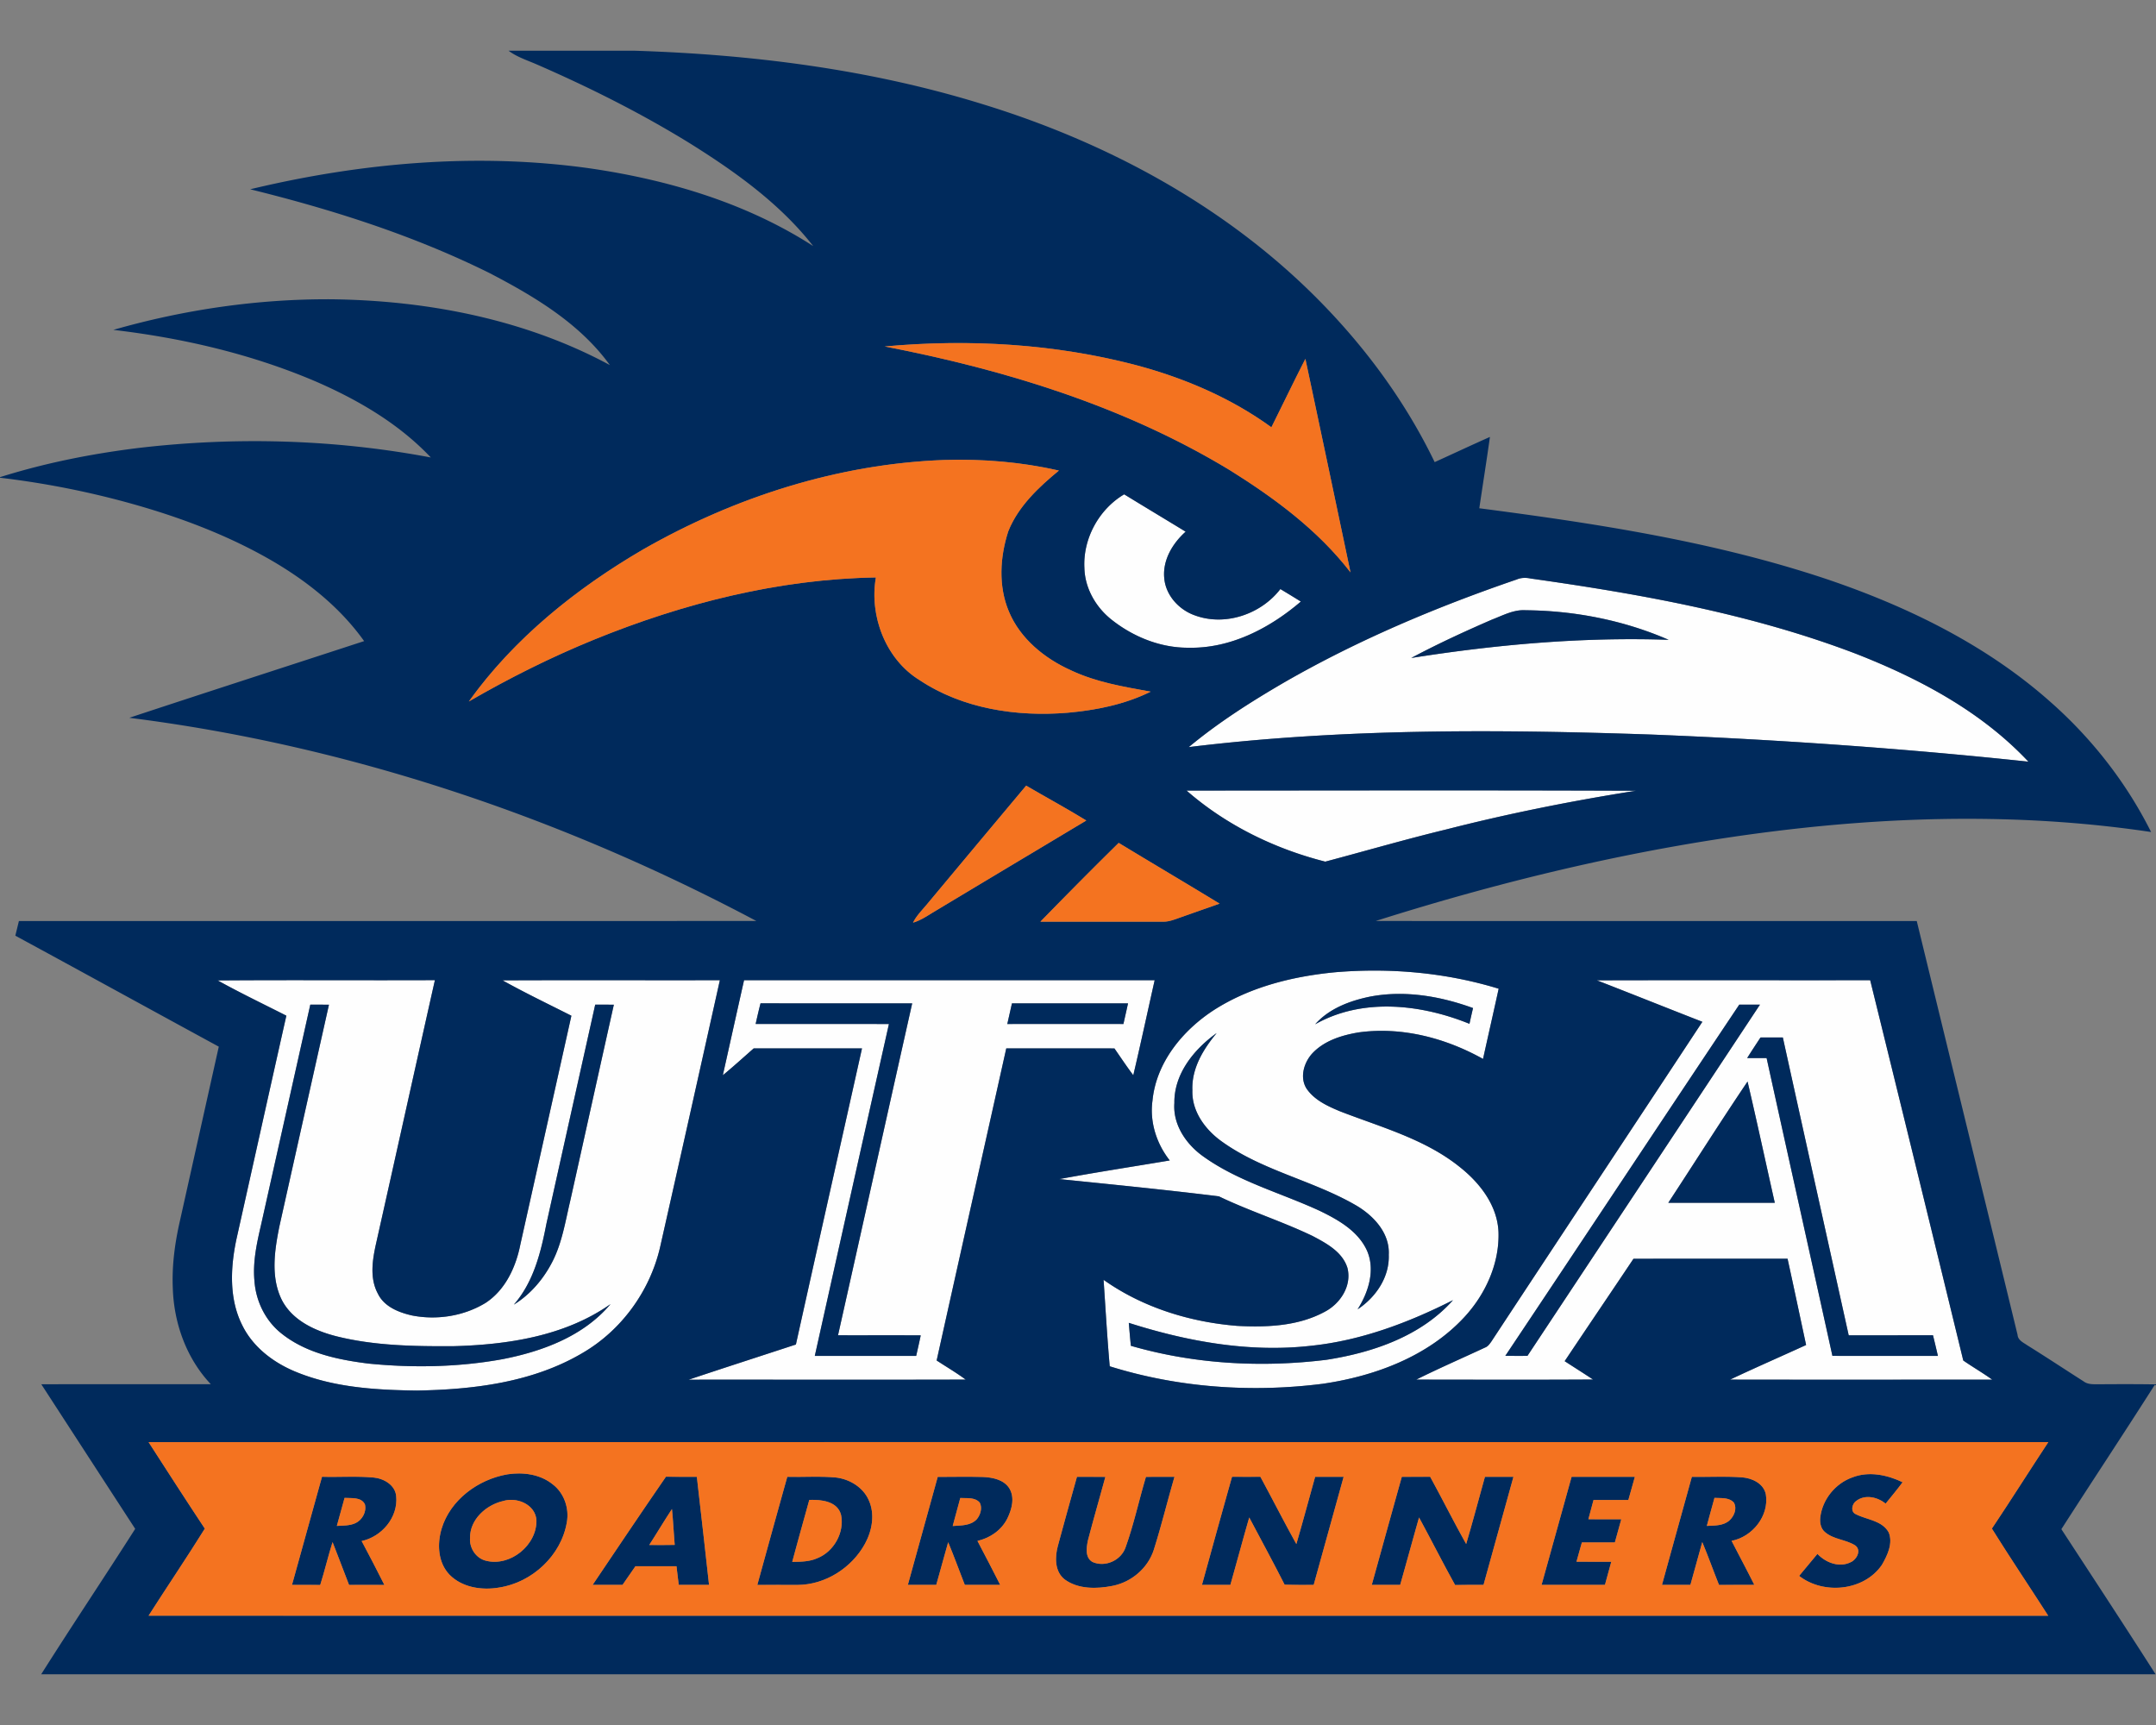
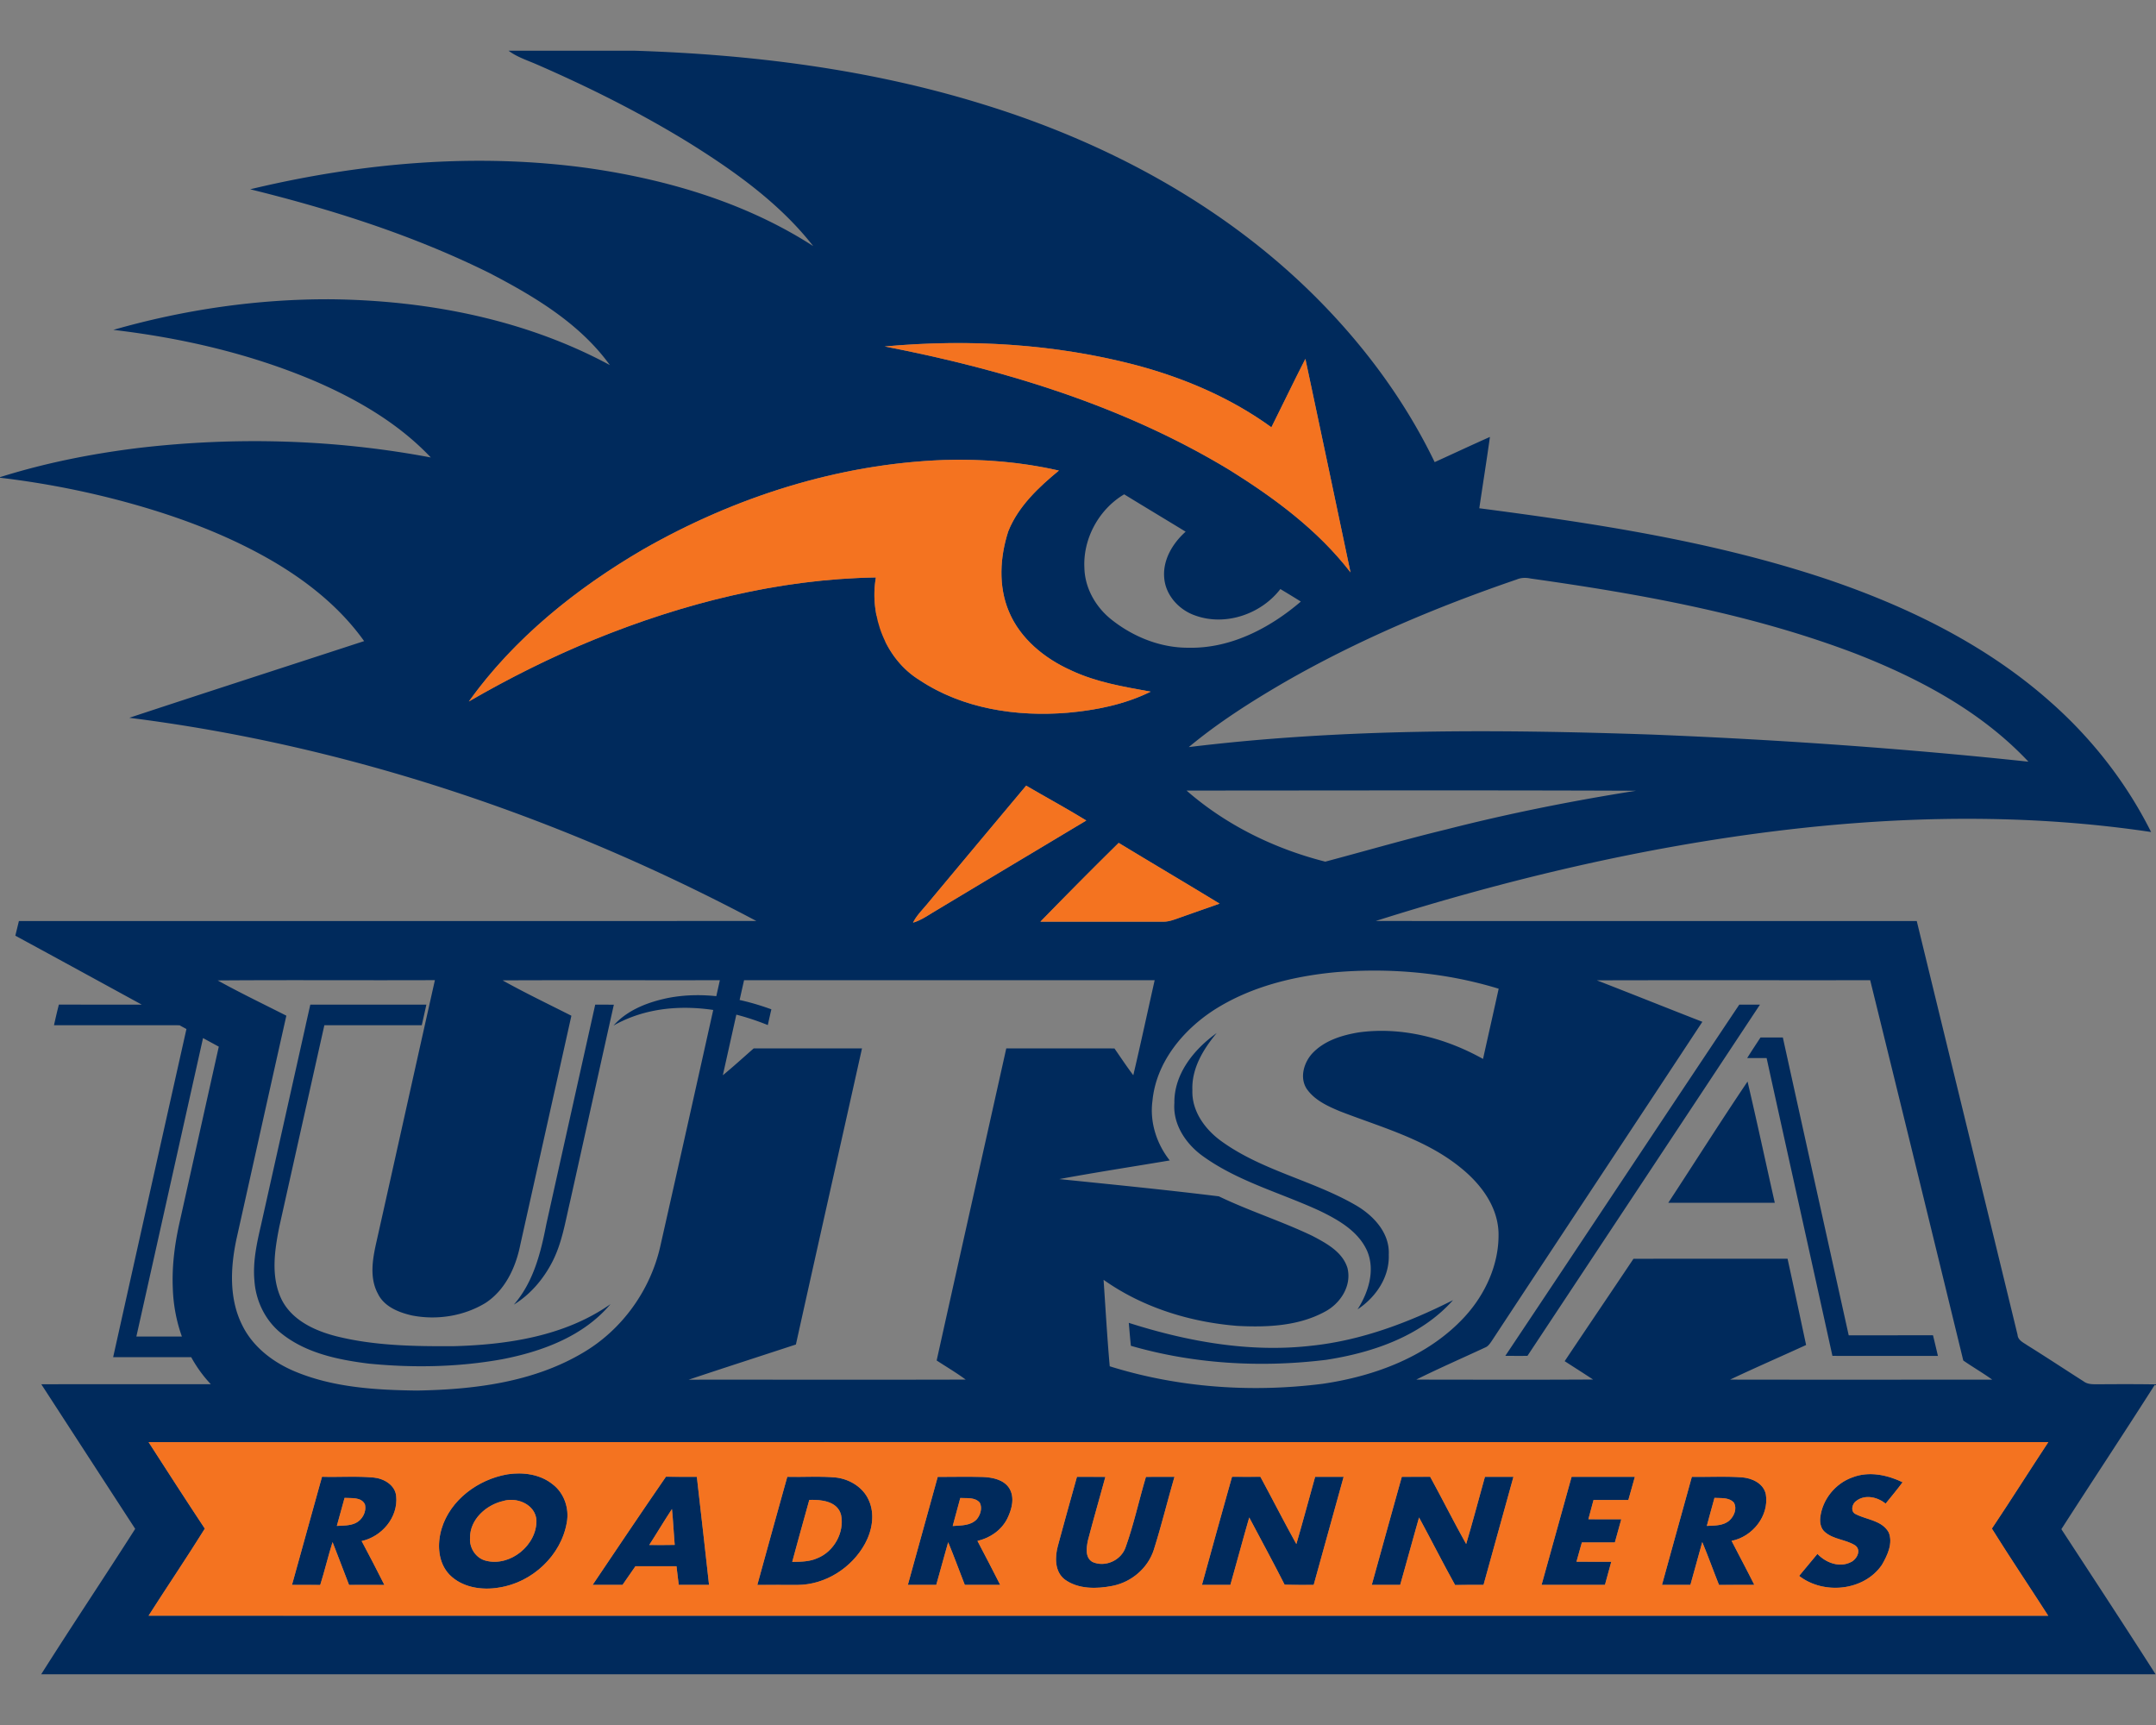
<svg xmlns="http://www.w3.org/2000/svg" xml:space="preserve" width="2000" height="1600" style="shape-rendering:geometricPrecision;text-rendering:geometricPrecision;image-rendering:optimizeQuality;fill-rule:evenodd;clip-rule:evenodd">
  <rect width="100%" height="100%" fill="#808080" stroke="none" />
-   <path d="M1005.94 526.85c-1.45-27.23 13.49-54.51 36.9-68.35 18.95 11.64 38.04 23.05 57.02 34.65-12.06 10.77-21.43 26.3-19.86 43.01 1.34 16.11 13.75 29.57 28.69 34.72 27.99 10.17 61.12-1.21 79.04-24.51 6.35 3.82 12.7 7.66 18.98 11.6-28.83 24.73-65.32 43.7-104.13 42.82-25.99.19-51.36-10.07-71.53-26.09-14.53-11.5-24.65-29.11-25.11-47.85zm475.35 382.44c84.53-.24 169.05 0 253.58-.12 28.97 117.54 57.73 235.1 86.35 352.74 8.81 6.11 18.14 11.48 26.85 17.76-81.05.02-162.13.12-243.18-.03 23.37-11.05 47.04-21.36 70.53-32.1-5.73-26.68-11.34-53.39-17.21-80.04-47.66.09-95.3 0-142.93.07-21.2 31.69-42.63 63.24-63.82 94.96 8.76 5.68 17.59 11.24 26.3 17.02-54.66.33-109.33.14-163.99.09 20.98-10.45 42.51-19.81 63.75-29.71 2.77-.98 4.39-3.46 6.01-5.73 65.06-98.9 130.55-197.54 195.66-296.44-32.67-12.72-65.2-25.8-97.9-38.47zm-84.89 348.3c6.82.05 13.67.05 20.52.03 71.91-108.57 143.84-217.14 215.68-325.76-6.42-.02-12.81 0-19.19 0-72.53 108.45-144.53 217.26-217.01 325.73zm236.7-295.27c-4.15 6.34-8.35 12.65-12.34 19.07 5.99 0 12.01 0 18.02-.03 20.24 92.1 40.79 184.15 61.05 276.26 32.63.07 65.23 0 97.86.02a1397.1 1397.1 0 0 0-4.56-19.12c-26.06.03-52.13 0-78.19.03-20.38-92.08-40.83-184.16-61.1-276.26-6.92-.02-13.84-.02-20.74.03zm-85.53 153.31c32.93 0 65.87.03 98.8 0-8.45-37.49-16.49-75.06-25.27-112.46-25.06 37.12-48.97 75.02-73.53 112.46zM690.22 909.17c126.96.04 253.93.04 380.9 0-6.61 29.37-12.93 58.83-19.83 88.16-6.11-8.09-11.72-16.57-17.49-24.87-33.44-.07-66.9.02-100.34-.05-21.5 96.49-43.15 192.96-64.58 289.48 9 5.89 18.28 11.33 26.94 17.73-85.65.24-171.31.02-256.97.09 33.08-11.07 66.31-21.76 99.46-32.64 20.28-91.58 40.93-183.08 61.31-274.63-33.51-.03-66.99 0-100.48 0-9.5 8.35-18.85 16.87-28.61 24.89 6.58-29.41 13.07-58.79 19.69-88.16zm15.29 21.43c-1.64 6.35-3.12 12.74-4.53 19.16 41.22.05 82.41-.05 123.63.05-23.01 102.58-45.9 205.2-68.76 307.83 31.36.02 62.69 0 94.03 0 1.46-6.35 2.89-12.67 4.23-19.05-25.56-.14-51.15 0-76.73-.07 22.98-102.62 45.79-205.27 68.8-307.87-46.9 0-93.77.09-140.67-.05zm233.22.07c-1.43 6.37-2.88 12.74-4.31 19.12 35.89-.03 71.81-.05 107.71 0 1.43-6.38 2.88-12.75 4.27-19.1-35.9-.04-71.77-.02-107.67-.02zm-736.8-21.29c67.16-.5 134.35.02 201.51-.26-18.24 81.14-36.18 162.34-54.39 243.48-3.47 15.44-6.42 32.7 1.5 47.33 5.8 12.08 19.36 17.42 31.65 20.21 23.05 4.52 47.97.65 68.11-11.57 18.5-12.01 28.26-33.32 32.41-54.32 15.78-70.72 31.58-141.41 47.33-212.13-21.36-10.81-42.96-21.16-63.87-32.81 67.21-.29 134.39 0 201.6-.14-18.4 82.55-36.78 165.1-55.44 247.61-9.45 40.86-35.97 77.37-72.36 98.4-46.11 27.11-100.79 33.72-153.37 34.61-37.35-.5-75.68-2.7-110.76-16.78-21-8.31-40.58-22.7-50.86-43.27-12.7-24.8-11.27-54.08-5.61-80.6 15.44-69.02 30.72-138.06 46.25-207.06-21.26-10.81-42.84-21.12-63.7-32.7zm85.92 22.46c-15.27 68.28-30.55 136.56-45.82 204.87-3.89 16.7-7.59 33.84-6.02 51.09 1.25 18.96 10.22 37.4 25.25 49.19 22.75 18.12 52.3 24.25 80.51 27.78 41.21 4.11 83.15 3.37 123.96-4 37.18-7.19 75.63-21.37 100.62-51.17-42.44 29.83-95.68 37.75-146.4 39.06-36.2.12-72.93-.4-108.23-9.3-19.79-5.09-40.65-14.7-50.36-33.77-10.38-21.13-6.68-45.64-2.24-67.83 15.3-68.64 30.66-137.23 46.03-205.87-5.77-.03-11.52-.05-17.3-.05zm264.3 0c-15.11 67.76-30.22 135.54-45.28 203.29-5.15 26.59-11.95 54.04-30.21 74.97 15.27-9.38 27.35-23.56 35.54-39.41 9.19-17.68 12.19-37.59 16.75-56.75 13.53-60.67 26.92-121.39 40.48-182.05-5.75-.03-11.53-.05-17.28-.05zm686.68-30.07c50.79-4.25 102.63.33 151.41 15.3-4.77 21.71-9.71 43.41-14.51 65.13-34.8-19.45-75.49-30.1-115.37-24.61-15.83 2.63-32.41 7.76-43.51 20.02-7.4 8.48-11.22 21.77-4.94 31.94 7.23 10.79 19.62 16.42 31.24 21.26 37.85 14.68 78.47 25.59 110.72 51.41 18.76 14.77 35.06 35.59 36.2 60.34 1.01 29.26-12 57.82-31.62 79.06-33.82 36.57-83.08 54.83-131.41 61.89-65.99 8.35-133.98 3.68-197.61-16.23-2.37-26.71-3.87-53.46-5.71-80.21 36.23 25.68 80.15 39.23 124.16 42.74 27.44 1.43 56.58.24 81.24-13.22 14.29-7.54 24.99-23.99 20.83-40.5-4.6-14.94-19.47-22.87-32.38-29.69-28.38-13.61-58.55-23.13-86.92-36.76-49.19-6.08-98.64-10.95-147.98-15.99 34.04-6.32 68.29-11.55 102.44-17.3-12.27-15.56-18.74-35.7-16.02-55.49 3.46-35.44 28.05-65.25 57.07-84.06 33.58-21.5 73.36-31.29 112.67-35.03zm31.91 22.67c-18.64 3.84-37.83 11.05-50.74 25.63 43.84-24.82 98.07-18.71 143.13-.45 1.07-4.89 2.17-9.76 3.31-14.61-30.38-11.07-63.6-16.75-95.7-10.57zm-181.34 98.71c-1.48 20.41 11.29 38.71 27.43 49.93 32.6 23.15 71.83 33.51 107.73 50.17 17.3 8.4 35.73 18.92 43.79 37.35 7.47 17.97.98 38.23-8.99 53.86 16.87-11.14 29.69-29.81 28.92-50.62 1.08-20.62-14.8-37.06-31.57-46.51-39.5-22.56-85.68-31.62-122.99-58.31-15.44-10.9-28.3-28.06-27.61-47.78-.83-20.19 10.12-38.11 22.53-53.05-20.98 15.03-39.64 37.85-39.24 64.96zm127.35 225.04c-57.28 6.63-115.1-3.8-169.64-21.2.62 7.09 1.2 14.2 1.94 21.29 58.66 16.97 120.83 20.43 181.29 12.99 43.05-6.66 87.82-21.91 117.54-55.33-41.13 20.79-85.04 37.38-131.13 42.25zm-116.06-514.92c139-.05 277.97-.38 416.95.17-59.26 9.35-118.16 21.09-176.28 35.96-37.54 9.1-74.68 19.89-111.98 29.81-46.99-11.91-92.05-33.89-128.69-65.94zm306.33-195.8c4.08-1.74 8.47-1.79 12.81-.88 102.46 14.46 205.33 32.89 302.34 70 58.59 22.96 115.99 53.51 159.48 99.9-116.11-12.38-232.65-20.47-349.31-25.15-143.2-4.92-287.14-5.78-429.59 11.62 27.61-22.96 58.04-42.27 89.04-60.29 68.16-39.16 140.93-69.76 215.23-95.2zm-22.94 37.21c-25.39 11-50.55 22.6-74.96 35.61 78.9-12.46 158.9-19.6 238.8-16.83-41.67-18.16-87.27-27.04-132.67-27.44-11.12-.72-21.12 4.84-31.17 8.66z" style="fill:#fefefe;fill-rule:nonzero" />
-   <path d="M471.72 47.02h116.16c109.54 3.43 219.45 17.23 324.39 49.83 114.87 35.32 224.1 94.15 309.33 179.79 44.2 44.36 82.03 95.49 109.26 152 17.09-7.76 34.08-15.75 51.26-23.37-3.07 22.08-6.61 44.11-9.85 66.16 108.47 14.13 217.4 30.77 321.48 65.47 75.3 25.39 148.49 61 208.26 114.1 38.4 33.82 70.54 74.92 93.43 120.72-113.67-16.99-229.52-15.18-343.43-1.46-127.69 15.42-253.35 45.21-375.85 83.99 167.3.12 334.61 0 501.91.05 31.1 127.94 62.43 255.82 93.51 383.79.38 5.08 5.37 7.18 9.04 9.72 17.52 10.9 34.73 22.31 52.15 33.41 4.27 3.27 9.79 2.65 14.87 2.74 17.45-.14 34.89-.16 52.36.1v.86c-.31-.07-.93-.22-1.24-.29-28.5 44.8-57.85 89.05-86.54 133.73 29.24 44.79 58.62 89.54 87.42 134.62H38.19c28.61-45.27 58.44-89.76 87.23-134.91-29.05-44.7-58.09-89.38-87.09-134.11 52.41-.16 104.8-.02 157.21-.09-22.53-23.85-34.23-56.4-35.23-88.93-.93-21.05 1.91-42.12 6.61-62.62 12.03-53.85 24.01-107.69 36.04-161.51C140 936.59 77.21 902.03 14.22 867.88c1.13-4.54 2.22-9.07 3.32-13.58 228.02-.05 456.04.09 684.06-.07-180.88-96.04-378.16-162.87-581.65-188.45 72.53-23.96 145.23-47.43 217.83-71.13-21.84-30.66-51.72-54.67-83.96-73.67-37.16-21.74-77.45-37.69-118.64-50C91.05 457.81 45.73 448.55 0 443.1v-.52c41.86-13.18 85.08-21.74 128.59-27.09 90.1-10.55 181.89-8.02 271.05 8.83-29.66-31.41-67.71-53.56-107.04-70.62-59.57-25.39-123.29-40.19-187.47-47.73 65.78-18.83 134.18-28.81 202.63-28.38 88.87 1.12 179.23 18.54 257.97 61.03-27.9-38.6-69.88-63.61-111.36-85.21-70.53-35.03-145.99-59.04-222.29-77.85 102.93-24.7 210.47-34.2 315.63-19.33 72.48 10.62 144.68 32.03 206.63 72-30.95-39.52-72.43-69.09-114.65-95.46-45.37-27.95-93.13-51.84-141.96-73.1-8.85-3.85-18.21-6.8-26.01-12.65zm1097.71 1322.81c15.49.24 31.05-.64 46.51.46 9.38.74 20.08 5.63 22.13 15.75 3.2 19.95-12.37 39.4-31.77 43.15 6.97 13.63 14.25 27.11 21.08 40.81-10.91.07-21.82 0-32.73.1-5.32-13.2-10.04-26.61-15.56-39.74-3.67 13.22-7.3 26.47-11 39.66-8.8.03-17.59.03-26.37.03 9.16-33.44 18.5-66.8 27.71-100.22zm21 19.5c-2.34 8.67-4.84 17.31-7.09 26.02 7.11-.41 15.28 0 20.98-5.11 4.37-3.99 7.28-11.05 4.06-16.56-4.58-4.97-11.86-3.94-17.95-4.35zm-132.55-19.52h58.68c-1.95 7.18-3.98 14.34-6.03 21.5-10.77-.04-21.53-.02-32.3-.02-1.59 5.94-3.19 11.89-4.77 17.85 10.15.07 20.31.05 30.5.05-1.98 7.16-3.94 14.32-5.94 21.46-10.21.02-20.41.02-30.6.02-1.69 5.94-3.36 11.91-5.01 17.88 10.77.02 21.53 0 32.29.04-1.95 7.14-3.94 14.25-5.87 21.41-19.59.1-39.21.02-58.81.02 9.34-33.38 18.53-66.82 27.86-100.21zm-157.5 0c8.76 0 17.52 0 26.3-.05 11.32 20.67 21.86 41.77 33.39 62.34 6.16-20.67 11.6-41.53 17.42-62.27 8.81-.04 17.62-.04 26.45-.02-9.21 33.44-18.57 66.8-27.76 100.24-8.78-.03-17.56-.05-26.35.12-11.52-20.69-22.14-41.86-33.46-62.65-5.99 20.81-11.52 41.72-17.51 62.53-8.79 0-17.57 0-26.35-.03 9.33-33.38 18.45-66.84 27.87-100.21zm-157.49-.07c8.76.09 17.52.09 26.3.02 11.22 20.74 21.91 41.77 33.36 62.39 6.07-20.69 11.58-41.55 17.43-62.32 8.8-.04 17.61-.04 26.44-.02-9.26 33.41-18.57 66.83-27.78 100.24-9 .02-17.99.07-26.97-.19-10.62-20.96-21.86-41.58-32.82-62.34-6.03 20.79-11.57 41.72-17.51 62.53-8.79 0-17.57 0-26.35-.03 9.28-33.43 18.42-66.89 27.9-100.28zm-143.87.09c8.78-.04 17.57-.04 26.37.03-5.32 19.66-11.05 39.21-16.18 58.92-1.36 6.64-2.81 15.97 4.23 20 11.76 5.26 26.54-1.45 30.71-13.6 7.66-21.31 12.37-43.6 18.88-65.32 8.81-.07 17.64-.07 26.47-.07-6.56 22.5-12.08 45.32-19.17 67.66-5.46 17.06-20.71 30-38.21 33.48-14.67 2.89-31.74 3.3-44.36-5.87-9.62-7.4-9.24-20.98-6.33-31.57 5.68-21.27 11.7-42.44 17.59-63.66zm-129.16.05c14.05-.02 28.09-.31 42.12.07 8.83.41 19.12 2.44 24.25 10.41 5.39 8.76 2.34 19.71-1.89 28.31-5.44 10.74-16.03 17.92-27.61 20.57 7.06 13.58 14.25 27.11 21.1 40.81-10.96 0-21.91 0-32.84-.03-5.16-13.17-9.98-26.49-15.42-39.54-3.79 13.15-7.3 26.39-11.07 39.57-8.79 0-17.57 0-26.33-.03 9.17-33.41 18.55-66.75 27.69-100.14zm20.95 19.55c-2.29 8.66-4.75 17.33-7.04 26.01 7.64-.59 16.71-.19 22.39-6.35 3.36-4.08 5.27-10.45 2.7-15.32-4.42-5.2-11.99-3.96-18.05-4.34zm-160.5-19.62c15.08.33 30.22-.76 45.23.64 12.69 1.53 25.15 9.07 30.38 21.06 5.89 12.98 3.1 28.28-3.56 40.42-12.26 22.39-36.85 38.07-62.57 38.14-12.44.03-24.87-.09-37.28.03 9.21-33.46 18.44-66.9 27.8-100.29zm20.43 21.41c-5.25 19.16-10.74 38.26-15.82 57.47 7.9-.1 16.11-.12 23.46-3.49 15.25-6.13 25.18-23.98 21.81-40.07-3.27-12.81-18.5-14.27-29.45-13.91zM549.78 1470c22.56-33.51 45.06-67.06 68-100.31 9.55.17 19.09.12 28.64.1 3.77 33.41 7.69 66.8 11.31 100.23-9.38.03-18.73.03-28.09.03-.76-5.78-1.45-11.55-2.1-17.3h-38.09c-3.98 5.75-7.99 11.52-11.98 17.3-9.24 0-18.45.02-27.69-.05zm52.49-36.99c7.87.09 15.75.07 23.62-.07-.95-11.08-1.43-22.17-2.55-33.23-7.25 10.96-13.94 22.27-21.07 33.3zm-303.56-63.25c15.87.46 31.81-.74 47.66.69 9.55.84 20.29 6.88 21.15 17.38 1.91 19.57-13.32 37.49-32.05 41.55 7.2 13.46 14.22 27.04 21.09 40.69-10.93-.05-21.83-.05-32.77 0-5.13-13.22-10.11-26.49-15.29-39.69-4.16 13.15-7.31 26.59-11.46 39.74-8.71-.1-17.45-.1-26.18-.07 9.28-33.44 18.52-66.87 27.85-100.29zm20.93 19.57c-2.36 8.69-4.82 17.33-7.16 26.02 5.75-.38 11.82-.1 17.19-2.56 6.34-2.93 10.57-10.55 8.83-17.44-3.37-6.97-12.49-5.54-18.86-6.02zm1399.05-19.11c15.15-5.78 32.05-2.22 46.23 4.63-5.01 6.77-10.43 13.24-15.73 19.81-7.47-6.04-18.97-8.79-27.14-2.56-4.03 2.6-5.77 10-.59 12.34 10.28 5.3 24.41 5.73 30.62 16.99 4.08 10.15-1.27 21.22-6.33 30.03-16.56 24.27-54.1 27.92-76.8 10.24 5.63-6.81 11.31-13.58 16.97-20.41 7.78 8.21 20.43 13.08 31.1 7.59 5.51-2.55 9.93-11.1 3.91-15.47-8.69-5.51-20.09-5.44-28.04-12.38-3.87-3.25-4.85-8.64-4.34-13.39 1.9-16.88 14.12-31.89 30.14-37.42zm-1247.93-2.72c14.44-2.22 30.34-.15 41.98 9.3 10.58 8.05 15.42 22.22 13.08 35.21-5.22 30.78-32.1 55.75-62.72 60.47-15.96 2.8-34.41.07-46.16-11.95-10.69-11.15-11.55-28.29-7.32-42.44 8.07-26.99 34.03-45.94 61.14-50.59zm-4.15 24.79c-15.68 3.61-30.79 17.11-30.57 34.18-.77 9.38 5.51 18.97 14.82 21.17 22.58 5.73 47.47-14.7 46.75-37.81-1.19-14.6-18.3-21.5-31-17.54zm750.14-144.1c46.09-4.87 90-21.46 131.13-42.25-29.72 33.42-74.49 48.67-117.54 55.33-60.46 7.44-122.63 3.98-181.29-12.99-.74-7.09-1.32-14.2-1.94-21.29 54.54 17.4 112.36 27.83 169.64 21.2zm330.82-132.56c24.56-37.44 48.47-75.34 73.53-112.46 8.78 37.4 16.82 74.97 25.27 112.46-32.93.03-65.87 0-98.8 0zm85.53-153.31c6.9-.05 13.82-.05 20.74-.03 20.27 92.1 40.72 184.18 61.1 276.26 26.06-.03 52.13 0 78.19-.03a1397.1 1397.1 0 0 1 4.56 19.12c-32.63-.02-65.23.05-97.86-.02-20.26-92.11-40.81-184.16-61.05-276.26-6.01.03-12.03.03-18.02.03 3.99-6.42 8.19-12.73 12.34-19.07zm-543.7 60.83c-.4-27.11 18.26-49.93 39.24-64.96-12.41 14.94-23.36 32.86-22.53 53.05-.69 19.72 12.17 36.88 27.61 47.78 37.31 26.69 83.49 35.75 122.99 58.31 16.77 9.45 32.65 25.89 31.57 46.51.77 20.81-12.05 39.48-28.92 50.62 9.97-15.63 16.46-35.89 8.99-53.86-8.06-18.43-26.49-28.95-43.79-37.35-35.9-16.66-75.13-27.02-107.73-50.17-16.14-11.22-28.91-29.52-27.43-49.93zm307 234.44c72.48-108.47 144.48-217.28 217.01-325.73 6.38 0 12.77-.02 19.19 0-71.84 108.62-143.77 217.19-215.68 325.76-6.85.02-13.7.02-20.52-.03zM552.15 931.84c5.75 0 11.53.02 17.28.05-13.56 60.66-26.95 121.38-40.48 182.05-4.56 19.16-7.56 39.07-16.75 56.75-8.19 15.85-20.27 30.03-35.54 39.41 18.26-20.93 25.06-48.38 30.21-74.97 15.06-67.75 30.17-135.53 45.28-203.29zm-264.3 0c5.78 0 11.53.02 17.3.05-15.37 68.64-30.73 137.23-46.03 205.87-4.44 22.19-8.14 46.7 2.24 67.83 9.71 19.07 30.57 28.68 50.36 33.77 35.3 8.9 72.03 9.42 108.23 9.3 50.72-1.31 103.96-9.23 146.4-39.06-24.99 29.8-63.44 43.98-100.62 51.17-40.81 7.37-82.75 8.11-123.96 4-28.21-3.53-57.76-9.66-80.51-27.78-15.03-11.79-24-30.23-25.25-49.19-1.57-17.25 2.13-34.39 6.02-51.09 15.27-68.31 30.55-136.59 45.82-204.87zm650.88-1.17c35.9 0 71.77-.02 107.67.02-1.39 6.35-2.84 12.72-4.27 19.1-35.9-.05-71.82-.03-107.71 0 1.43-6.38 2.88-12.75 4.31-19.12zm-233.22-.07c46.9.14 93.77.05 140.67.05-23.01 102.6-45.82 205.25-68.8 307.87 25.58.07 51.17-.07 76.73.07-1.34 6.38-2.77 12.7-4.23 19.05-31.34 0-62.67.02-94.03 0 22.86-102.63 45.75-205.25 68.76-307.83-41.22-.1-82.41 0-123.63-.05 1.41-6.42 2.89-12.81 4.53-19.16zm565.23-6.16c32.1-6.18 65.32-.5 95.7 10.57-1.14 4.85-2.24 9.72-3.31 14.61-45.06-18.26-99.29-24.37-143.13.45 12.91-14.58 32.1-21.79 50.74-25.63zm113.34-349.76c10.05-3.82 20.05-9.38 31.17-8.66 45.4.4 91 9.28 132.67 27.44-79.9-2.77-159.9 4.37-238.8 16.83 24.41-13.01 49.57-24.61 74.96-35.61zM820.72 321.36c111.52 21.55 222.33 55.47 320.02 114.68 41.58 25.94 81.91 55.75 112.05 94.87-13.91-66.02-27.78-132.05-41.86-198.05-10.79 21.03-20.95 42.34-31.53 63.47-37.28-27.09-80.26-45.47-124.6-57.4-76.09-20.1-155.9-24.7-234.08-17.57zm-224.2 188.31c-62.01 36.18-119.53 82.31-161.6 140.98 37.32-21.6 75.96-40.96 115.89-57.26 83.03-33.87 171.72-56.3 261.7-57.78-6.26 35.73 9.11 75.99 40.59 95.27 40.05 26.59 90.05 34.11 137.21 30.22 26.47-2.36 53.17-7.69 77.11-19.57-25.06-4.54-50.62-8.74-73.89-19.76-24.53-11.01-47.16-29.33-57.68-54.68-9.88-23.51-8.24-50.41-.53-74.27 9.26-23.18 28.09-40.79 46.97-56.35-34.89-7.97-70.83-10.91-106.59-9.81-98.11 3.63-194.24 34.41-279.18 83.01zm409.42 17.18c.46 18.74 10.58 36.35 25.11 47.85 20.17 16.02 45.54 26.28 71.53 26.09 38.81.88 75.3-18.09 104.13-42.82-6.28-3.94-12.63-7.78-18.98-11.6-17.92 23.3-51.05 34.68-79.04 24.51-14.94-5.15-27.35-18.61-28.69-34.72-1.57-16.71 7.8-32.24 19.86-43.01-18.98-11.6-38.07-23.01-57.02-34.65-23.41 13.84-38.35 41.12-36.9 68.35zm401.08 10.62c-74.3 25.44-147.07 56.04-215.23 95.2-31 18.02-61.43 37.33-89.04 60.29 142.45-17.4 286.39-16.54 429.59-11.62 116.66 4.68 233.2 12.77 349.31 25.15-43.49-46.39-100.89-76.94-159.48-99.9-97.01-37.11-199.88-55.54-302.34-70-4.34-.91-8.73-.86-12.81.88zM859.38 839.38c-4.42 5.25-9.36 10.19-12.41 16.4 6.35-1.79 11.88-5.4 17.42-8.83 47.69-28.76 95.56-57.21 143.3-85.9-18.31-11.26-37.24-21.48-55.78-32.34-30.91 36.83-61.72 73.75-92.53 110.67zm241.31-106.11c36.64 32.05 81.7 54.03 128.69 65.94 37.3-9.92 74.44-20.71 111.98-29.81 58.12-14.87 117.02-26.61 176.28-35.96-138.98-.55-277.95-.22-416.95-.17zm-135.56 121.6c37.97.05 75.94.02 113.92.02 5.6.1 10.83-2.17 16.03-3.96 12.03-4.37 24.2-8.42 36.26-12.77-31.1-18.97-62.49-37.44-93.61-56.35-24.48 24.06-48.64 48.48-72.6 73.06zm273.7 46.9c-39.31 3.74-79.09 13.53-112.67 35.03-29.02 18.81-53.61 48.62-57.07 84.06-2.72 19.79 3.75 39.93 16.02 55.49-34.15 5.75-68.4 10.98-102.44 17.3 49.34 5.04 98.79 9.91 147.98 15.99 28.37 13.63 58.54 23.15 86.92 36.76 12.91 6.82 27.78 14.75 32.38 29.69 4.16 16.51-6.54 32.96-20.83 40.5-24.66 13.46-53.8 14.65-81.24 13.22-44.01-3.51-87.93-17.06-124.16-42.74 1.84 26.75 3.34 53.5 5.71 80.21 63.63 19.91 131.62 24.58 197.61 16.23 48.33-7.06 97.59-25.32 131.41-61.89 19.62-21.24 32.63-49.8 31.62-79.06-1.14-24.75-17.44-45.57-36.2-60.34-32.25-25.82-72.87-36.73-110.72-51.41-11.62-4.84-24.01-10.47-31.24-21.26-6.28-10.17-2.46-23.46 4.94-31.94 11.1-12.26 27.68-17.39 43.51-20.02 39.88-5.49 80.57 5.16 115.37 24.61 4.8-21.72 9.74-43.42 14.51-65.13-48.78-14.97-100.62-19.55-151.41-15.3zm-1036.9 7.61c20.86 11.58 42.44 21.89 63.7 32.7-15.53 69-30.81 138.04-46.25 207.06-5.66 26.52-7.09 55.8 5.61 80.6 10.28 20.57 29.86 34.96 50.86 43.27 35.08 14.08 73.41 16.28 110.76 16.78 52.58-.89 107.26-7.5 153.37-34.61 36.39-21.03 62.91-57.54 72.36-98.4 18.66-82.51 37.04-165.06 55.44-247.61-67.21.14-134.39-.15-201.6.14 20.91 11.65 42.51 22 63.87 32.81-15.75 70.72-31.55 141.41-47.33 212.13-4.15 21-13.91 42.31-32.41 54.32-20.14 12.22-45.06 16.09-68.11 11.57-12.29-2.79-25.85-8.13-31.65-20.21-7.92-14.63-4.97-31.89-1.5-47.33 18.21-81.14 36.15-162.34 54.39-243.48-67.16.28-134.35-.24-201.51.26zm488.29-.21c-6.62 29.37-13.11 58.75-19.69 88.16 9.76-8.02 19.11-16.54 28.61-24.89 33.49 0 66.97-.03 100.48 0-20.38 91.55-41.03 183.05-61.31 274.63-33.15 10.88-66.38 21.57-99.46 32.64 85.66-.07 171.32.15 256.97-.09-8.66-6.4-17.94-11.84-26.94-17.73 21.43-96.52 43.08-192.99 64.58-289.48 33.44.07 66.9-.02 100.34.05 5.77 8.3 11.38 16.78 17.49 24.87 6.9-29.33 13.22-58.79 19.83-88.16-126.97.04-253.94.04-380.9 0zm791.07.12c32.7 12.67 65.23 25.75 97.9 38.47-65.11 98.9-130.6 197.54-195.66 296.44-1.62 2.27-3.24 4.75-6.01 5.73-21.24 9.9-42.77 19.26-63.75 29.71 54.66.05 109.33.24 163.99-.09-8.71-5.78-17.54-11.34-26.3-17.02 21.19-31.72 42.62-63.27 63.82-94.96 47.63-.07 95.27.02 142.93-.07 5.87 26.65 11.48 53.36 17.21 80.04-23.49 10.74-47.16 21.05-70.53 32.1 81.05.15 162.13.05 243.18.03-8.71-6.28-18.04-11.65-26.85-17.76-28.62-117.64-57.38-235.2-86.35-352.74-84.53.12-169.05-.12-253.58.12zM137.83 1337.64c17.28 26.8 34.56 53.63 52.17 80.21-16.94 27.21-34.94 53.75-52.17 80.77 587.37.14 1174.77.04 1762.17.04-17.32-27.01-35.27-53.62-52.24-80.85 17.75-26.52 34.77-53.54 52.36-80.2-587.45 0-1174.87-.09-1762.29.03z" style="fill:#002a5c;fill-rule:nonzero" />
+   <path d="M471.72 47.02h116.16c109.54 3.43 219.45 17.23 324.39 49.83 114.87 35.32 224.1 94.15 309.33 179.79 44.2 44.36 82.03 95.49 109.26 152 17.09-7.76 34.08-15.75 51.26-23.37-3.07 22.08-6.61 44.11-9.85 66.16 108.47 14.13 217.4 30.77 321.48 65.47 75.3 25.39 148.49 61 208.26 114.1 38.4 33.82 70.54 74.92 93.43 120.72-113.67-16.99-229.52-15.18-343.43-1.46-127.69 15.42-253.35 45.21-375.85 83.99 167.3.12 334.61 0 501.91.05 31.1 127.94 62.43 255.82 93.51 383.79.38 5.08 5.37 7.18 9.04 9.72 17.52 10.9 34.73 22.31 52.15 33.41 4.27 3.27 9.79 2.65 14.87 2.74 17.45-.14 34.89-.16 52.36.1v.86c-.31-.07-.93-.22-1.24-.29-28.5 44.8-57.85 89.05-86.54 133.73 29.24 44.79 58.62 89.54 87.42 134.62H38.19c28.61-45.27 58.44-89.76 87.23-134.91-29.05-44.7-58.09-89.38-87.09-134.11 52.41-.16 104.8-.02 157.21-.09-22.53-23.85-34.23-56.4-35.23-88.93-.93-21.05 1.91-42.12 6.61-62.62 12.03-53.85 24.01-107.69 36.04-161.51C140 936.59 77.21 902.03 14.22 867.88c1.13-4.54 2.22-9.07 3.32-13.58 228.02-.05 456.04.09 684.06-.07-180.88-96.04-378.16-162.87-581.65-188.45 72.53-23.96 145.23-47.43 217.83-71.13-21.84-30.66-51.72-54.67-83.96-73.67-37.16-21.74-77.45-37.69-118.64-50C91.05 457.81 45.73 448.55 0 443.1v-.52c41.86-13.18 85.08-21.74 128.59-27.09 90.1-10.55 181.89-8.02 271.05 8.83-29.66-31.41-67.71-53.56-107.04-70.62-59.57-25.39-123.29-40.19-187.47-47.73 65.78-18.83 134.18-28.81 202.63-28.38 88.87 1.12 179.23 18.54 257.97 61.03-27.9-38.6-69.88-63.61-111.36-85.21-70.53-35.03-145.99-59.04-222.29-77.85 102.93-24.7 210.47-34.2 315.63-19.33 72.48 10.62 144.68 32.03 206.63 72-30.95-39.52-72.43-69.09-114.65-95.46-45.37-27.95-93.13-51.84-141.96-73.1-8.85-3.85-18.21-6.8-26.01-12.65zm1097.71 1322.81c15.49.24 31.05-.64 46.51.46 9.38.74 20.08 5.63 22.13 15.75 3.2 19.95-12.37 39.4-31.77 43.15 6.97 13.63 14.25 27.11 21.08 40.81-10.91.07-21.82 0-32.73.1-5.32-13.2-10.04-26.61-15.56-39.74-3.67 13.22-7.3 26.47-11 39.66-8.8.03-17.59.03-26.37.03 9.16-33.44 18.5-66.8 27.71-100.22zm21 19.5c-2.34 8.67-4.84 17.31-7.09 26.02 7.11-.41 15.28 0 20.98-5.11 4.37-3.99 7.28-11.05 4.06-16.56-4.58-4.97-11.86-3.94-17.95-4.35zm-132.55-19.52h58.68c-1.95 7.18-3.98 14.34-6.03 21.5-10.77-.04-21.53-.02-32.3-.02-1.59 5.94-3.19 11.89-4.77 17.85 10.15.07 20.31.05 30.5.05-1.98 7.16-3.94 14.32-5.94 21.46-10.21.02-20.41.02-30.6.02-1.69 5.94-3.36 11.91-5.01 17.88 10.77.02 21.53 0 32.29.04-1.95 7.14-3.94 14.25-5.87 21.41-19.59.1-39.21.02-58.81.02 9.34-33.38 18.53-66.82 27.86-100.21zm-157.5 0c8.76 0 17.52 0 26.3-.05 11.32 20.67 21.86 41.77 33.39 62.34 6.16-20.67 11.6-41.53 17.42-62.27 8.81-.04 17.62-.04 26.45-.02-9.21 33.44-18.57 66.8-27.76 100.24-8.78-.03-17.56-.05-26.35.12-11.52-20.69-22.14-41.86-33.46-62.65-5.99 20.81-11.52 41.72-17.51 62.53-8.79 0-17.57 0-26.35-.03 9.33-33.38 18.45-66.84 27.87-100.21zm-157.49-.07c8.76.09 17.52.09 26.3.02 11.22 20.74 21.91 41.77 33.36 62.39 6.07-20.69 11.58-41.55 17.43-62.32 8.8-.04 17.61-.04 26.44-.02-9.26 33.41-18.57 66.83-27.78 100.24-9 .02-17.99.07-26.97-.19-10.62-20.96-21.86-41.58-32.82-62.34-6.03 20.79-11.57 41.72-17.51 62.53-8.79 0-17.57 0-26.35-.03 9.28-33.43 18.42-66.89 27.9-100.28zm-143.87.09c8.78-.04 17.57-.04 26.37.03-5.32 19.66-11.05 39.21-16.18 58.92-1.36 6.64-2.81 15.97 4.23 20 11.76 5.26 26.54-1.45 30.71-13.6 7.66-21.31 12.37-43.6 18.88-65.32 8.81-.07 17.64-.07 26.47-.07-6.56 22.5-12.08 45.32-19.17 67.66-5.46 17.06-20.71 30-38.21 33.48-14.67 2.89-31.74 3.3-44.36-5.87-9.62-7.4-9.24-20.98-6.33-31.57 5.68-21.27 11.7-42.44 17.59-63.66zm-129.16.05c14.05-.02 28.09-.31 42.12.07 8.83.41 19.12 2.44 24.25 10.41 5.39 8.76 2.34 19.71-1.89 28.31-5.44 10.74-16.03 17.92-27.61 20.57 7.06 13.58 14.25 27.11 21.1 40.81-10.96 0-21.91 0-32.84-.03-5.16-13.17-9.98-26.49-15.42-39.54-3.79 13.15-7.3 26.39-11.07 39.57-8.79 0-17.57 0-26.33-.03 9.17-33.41 18.55-66.75 27.69-100.14zm20.95 19.55c-2.29 8.66-4.75 17.33-7.04 26.01 7.64-.59 16.71-.19 22.39-6.35 3.36-4.08 5.27-10.45 2.7-15.32-4.42-5.2-11.99-3.96-18.05-4.34zm-160.5-19.62c15.08.33 30.22-.76 45.23.64 12.69 1.53 25.15 9.07 30.38 21.06 5.89 12.98 3.1 28.28-3.56 40.42-12.26 22.39-36.85 38.07-62.57 38.14-12.44.03-24.87-.09-37.28.03 9.21-33.46 18.44-66.9 27.8-100.29zm20.43 21.41c-5.25 19.16-10.74 38.26-15.82 57.47 7.9-.1 16.11-.12 23.46-3.49 15.25-6.13 25.18-23.98 21.81-40.07-3.27-12.81-18.5-14.27-29.45-13.91zM549.78 1470c22.56-33.51 45.06-67.06 68-100.31 9.55.17 19.09.12 28.64.1 3.77 33.41 7.69 66.8 11.31 100.23-9.38.03-18.73.03-28.09.03-.76-5.78-1.45-11.55-2.1-17.3h-38.09c-3.98 5.75-7.99 11.52-11.98 17.3-9.24 0-18.45.02-27.69-.05zm52.49-36.99c7.87.09 15.75.07 23.62-.07-.95-11.08-1.43-22.17-2.55-33.23-7.25 10.96-13.94 22.27-21.07 33.3zm-303.56-63.25c15.87.46 31.81-.74 47.66.69 9.55.84 20.29 6.88 21.15 17.38 1.91 19.57-13.32 37.49-32.05 41.55 7.2 13.46 14.22 27.04 21.09 40.69-10.93-.05-21.83-.05-32.77 0-5.13-13.22-10.11-26.49-15.29-39.69-4.16 13.15-7.31 26.59-11.46 39.74-8.71-.1-17.45-.1-26.18-.07 9.28-33.44 18.52-66.87 27.85-100.29zm20.93 19.57c-2.36 8.69-4.82 17.33-7.16 26.02 5.75-.38 11.82-.1 17.19-2.56 6.34-2.93 10.57-10.55 8.83-17.44-3.37-6.97-12.49-5.54-18.86-6.02zm1399.05-19.11c15.15-5.78 32.05-2.22 46.23 4.63-5.01 6.77-10.43 13.24-15.73 19.81-7.47-6.04-18.97-8.79-27.14-2.56-4.03 2.6-5.77 10-.59 12.34 10.28 5.3 24.41 5.73 30.62 16.99 4.08 10.15-1.27 21.22-6.33 30.03-16.56 24.27-54.1 27.92-76.8 10.24 5.63-6.81 11.31-13.58 16.97-20.41 7.78 8.21 20.43 13.08 31.1 7.59 5.51-2.55 9.93-11.1 3.91-15.47-8.69-5.51-20.09-5.44-28.04-12.38-3.87-3.25-4.85-8.64-4.34-13.39 1.9-16.88 14.12-31.89 30.14-37.42zm-1247.93-2.72c14.44-2.22 30.34-.15 41.98 9.3 10.58 8.05 15.42 22.22 13.08 35.21-5.22 30.78-32.1 55.75-62.72 60.47-15.96 2.8-34.41.07-46.16-11.95-10.69-11.15-11.55-28.29-7.32-42.44 8.07-26.99 34.03-45.94 61.14-50.59zm-4.15 24.79c-15.68 3.61-30.79 17.11-30.57 34.18-.77 9.38 5.51 18.97 14.82 21.17 22.58 5.73 47.47-14.7 46.75-37.81-1.19-14.6-18.3-21.5-31-17.54zm750.14-144.1c46.09-4.87 90-21.46 131.13-42.25-29.72 33.42-74.49 48.67-117.54 55.33-60.46 7.44-122.63 3.98-181.29-12.99-.74-7.09-1.32-14.2-1.94-21.29 54.54 17.4 112.36 27.83 169.64 21.2zm330.82-132.56c24.56-37.44 48.47-75.34 73.53-112.46 8.78 37.4 16.82 74.97 25.27 112.46-32.93.03-65.87 0-98.8 0zm85.53-153.31c6.9-.05 13.82-.05 20.74-.03 20.27 92.1 40.72 184.18 61.1 276.26 26.06-.03 52.13 0 78.19-.03a1397.1 1397.1 0 0 1 4.56 19.12c-32.63-.02-65.23.05-97.86-.02-20.26-92.11-40.81-184.16-61.05-276.26-6.01.03-12.03.03-18.02.03 3.99-6.42 8.19-12.73 12.34-19.07zm-543.7 60.83c-.4-27.11 18.26-49.93 39.24-64.96-12.41 14.94-23.36 32.86-22.53 53.05-.69 19.72 12.17 36.88 27.61 47.78 37.31 26.69 83.49 35.75 122.99 58.31 16.77 9.45 32.65 25.89 31.57 46.51.77 20.81-12.05 39.48-28.92 50.62 9.97-15.63 16.46-35.89 8.99-53.86-8.06-18.43-26.49-28.95-43.79-37.35-35.9-16.66-75.13-27.02-107.73-50.17-16.14-11.22-28.91-29.52-27.43-49.93zm307 234.44c72.48-108.47 144.48-217.28 217.01-325.73 6.38 0 12.77-.02 19.19 0-71.84 108.62-143.77 217.19-215.68 325.76-6.85.02-13.7.02-20.52-.03zM552.15 931.84c5.75 0 11.53.02 17.28.05-13.56 60.66-26.95 121.38-40.48 182.05-4.56 19.16-7.56 39.07-16.75 56.75-8.19 15.85-20.27 30.03-35.54 39.41 18.26-20.93 25.06-48.38 30.21-74.97 15.06-67.75 30.17-135.53 45.28-203.29zm-264.3 0c5.78 0 11.53.02 17.3.05-15.37 68.64-30.73 137.23-46.03 205.87-4.44 22.19-8.14 46.7 2.24 67.83 9.71 19.07 30.57 28.68 50.36 33.77 35.3 8.9 72.03 9.42 108.23 9.3 50.72-1.31 103.96-9.23 146.4-39.06-24.99 29.8-63.44 43.98-100.62 51.17-40.81 7.37-82.75 8.11-123.96 4-28.21-3.53-57.76-9.66-80.51-27.78-15.03-11.79-24-30.23-25.25-49.19-1.57-17.25 2.13-34.39 6.02-51.09 15.27-68.31 30.55-136.59 45.82-204.87zc35.9 0 71.77-.02 107.67.02-1.39 6.35-2.84 12.72-4.27 19.1-35.9-.05-71.82-.03-107.71 0 1.43-6.38 2.88-12.75 4.31-19.12zm-233.22-.07c46.9.14 93.77.05 140.67.05-23.01 102.6-45.82 205.25-68.8 307.87 25.58.07 51.17-.07 76.73.07-1.34 6.38-2.77 12.7-4.23 19.05-31.34 0-62.67.02-94.03 0 22.86-102.63 45.75-205.25 68.76-307.83-41.22-.1-82.41 0-123.63-.05 1.41-6.42 2.89-12.81 4.53-19.16zm565.23-6.16c32.1-6.18 65.32-.5 95.7 10.57-1.14 4.85-2.24 9.72-3.31 14.61-45.06-18.26-99.29-24.37-143.13.45 12.91-14.58 32.1-21.79 50.74-25.63zm113.34-349.76c10.05-3.82 20.05-9.38 31.17-8.66 45.4.4 91 9.28 132.67 27.44-79.9-2.77-159.9 4.37-238.8 16.83 24.41-13.01 49.57-24.61 74.96-35.61zM820.72 321.36c111.52 21.55 222.33 55.47 320.02 114.68 41.58 25.94 81.91 55.75 112.05 94.87-13.91-66.02-27.78-132.05-41.86-198.05-10.79 21.03-20.95 42.34-31.53 63.47-37.28-27.09-80.26-45.47-124.6-57.4-76.09-20.1-155.9-24.7-234.08-17.57zm-224.2 188.31c-62.01 36.18-119.53 82.31-161.6 140.98 37.32-21.6 75.96-40.96 115.89-57.26 83.03-33.87 171.72-56.3 261.7-57.78-6.26 35.73 9.11 75.99 40.59 95.27 40.05 26.59 90.05 34.11 137.21 30.22 26.47-2.36 53.17-7.69 77.11-19.57-25.06-4.54-50.62-8.74-73.89-19.76-24.53-11.01-47.16-29.33-57.68-54.68-9.88-23.51-8.24-50.41-.53-74.27 9.26-23.18 28.09-40.79 46.97-56.35-34.89-7.97-70.83-10.91-106.59-9.81-98.11 3.63-194.24 34.41-279.18 83.01zm409.42 17.18c.46 18.74 10.58 36.35 25.11 47.85 20.17 16.02 45.54 26.28 71.53 26.09 38.81.88 75.3-18.09 104.13-42.82-6.28-3.94-12.63-7.78-18.98-11.6-17.92 23.3-51.05 34.68-79.04 24.51-14.94-5.15-27.35-18.61-28.69-34.72-1.57-16.71 7.8-32.24 19.86-43.01-18.98-11.6-38.07-23.01-57.02-34.65-23.41 13.84-38.35 41.12-36.9 68.35zm401.08 10.62c-74.3 25.44-147.07 56.04-215.23 95.2-31 18.02-61.43 37.33-89.04 60.29 142.45-17.4 286.39-16.54 429.59-11.62 116.66 4.68 233.2 12.77 349.31 25.15-43.49-46.39-100.89-76.94-159.48-99.9-97.01-37.11-199.88-55.54-302.34-70-4.34-.91-8.73-.86-12.81.88zM859.38 839.38c-4.42 5.25-9.36 10.19-12.41 16.4 6.35-1.79 11.88-5.4 17.42-8.83 47.69-28.76 95.56-57.21 143.3-85.9-18.31-11.26-37.24-21.48-55.78-32.34-30.91 36.83-61.72 73.75-92.53 110.67zm241.31-106.11c36.64 32.05 81.7 54.03 128.69 65.94 37.3-9.92 74.44-20.71 111.98-29.81 58.12-14.87 117.02-26.61 176.28-35.96-138.98-.55-277.95-.22-416.95-.17zm-135.56 121.6c37.97.05 75.94.02 113.92.02 5.6.1 10.83-2.17 16.03-3.96 12.03-4.37 24.2-8.42 36.26-12.77-31.1-18.97-62.49-37.44-93.61-56.35-24.48 24.06-48.64 48.48-72.6 73.06zm273.7 46.9c-39.31 3.74-79.09 13.53-112.67 35.03-29.02 18.81-53.61 48.62-57.07 84.06-2.72 19.79 3.75 39.93 16.02 55.49-34.15 5.75-68.4 10.98-102.44 17.3 49.34 5.04 98.79 9.91 147.98 15.99 28.37 13.63 58.54 23.15 86.92 36.76 12.91 6.82 27.78 14.75 32.38 29.69 4.16 16.51-6.54 32.96-20.83 40.5-24.66 13.46-53.8 14.65-81.24 13.22-44.01-3.51-87.93-17.06-124.16-42.74 1.84 26.75 3.34 53.5 5.71 80.21 63.63 19.91 131.62 24.58 197.61 16.23 48.33-7.06 97.59-25.32 131.41-61.89 19.62-21.24 32.63-49.8 31.62-79.06-1.14-24.75-17.44-45.57-36.2-60.34-32.25-25.82-72.87-36.73-110.72-51.41-11.62-4.84-24.01-10.47-31.24-21.26-6.28-10.17-2.46-23.46 4.94-31.94 11.1-12.26 27.68-17.39 43.51-20.02 39.88-5.49 80.57 5.16 115.37 24.61 4.8-21.72 9.74-43.42 14.51-65.13-48.78-14.97-100.62-19.55-151.41-15.3zm-1036.9 7.61c20.86 11.58 42.44 21.89 63.7 32.7-15.53 69-30.81 138.04-46.25 207.06-5.66 26.52-7.09 55.8 5.61 80.6 10.28 20.57 29.86 34.96 50.86 43.27 35.08 14.08 73.41 16.28 110.76 16.78 52.58-.89 107.26-7.5 153.37-34.61 36.39-21.03 62.91-57.54 72.36-98.4 18.66-82.51 37.04-165.06 55.44-247.61-67.21.14-134.39-.15-201.6.14 20.91 11.65 42.51 22 63.87 32.81-15.75 70.72-31.55 141.41-47.33 212.13-4.15 21-13.91 42.31-32.41 54.32-20.14 12.22-45.06 16.09-68.11 11.57-12.29-2.79-25.85-8.13-31.65-20.21-7.92-14.63-4.97-31.89-1.5-47.33 18.21-81.14 36.15-162.34 54.39-243.48-67.16.28-134.35-.24-201.51.26zm488.29-.21c-6.62 29.37-13.11 58.75-19.69 88.16 9.76-8.02 19.11-16.54 28.61-24.89 33.49 0 66.97-.03 100.48 0-20.38 91.55-41.03 183.05-61.31 274.63-33.15 10.88-66.38 21.57-99.46 32.64 85.66-.07 171.32.15 256.97-.09-8.66-6.4-17.94-11.84-26.94-17.73 21.43-96.52 43.08-192.99 64.58-289.48 33.44.07 66.9-.02 100.34.05 5.77 8.3 11.38 16.78 17.49 24.87 6.9-29.33 13.22-58.79 19.83-88.16-126.97.04-253.94.04-380.9 0zm791.07.12c32.7 12.67 65.23 25.75 97.9 38.47-65.11 98.9-130.6 197.54-195.66 296.44-1.62 2.27-3.24 4.75-6.01 5.73-21.24 9.9-42.77 19.26-63.75 29.71 54.66.05 109.33.24 163.99-.09-8.71-5.78-17.54-11.34-26.3-17.02 21.19-31.72 42.62-63.27 63.82-94.96 47.63-.07 95.27.02 142.93-.07 5.87 26.65 11.48 53.36 17.21 80.04-23.49 10.74-47.16 21.05-70.53 32.1 81.05.15 162.13.05 243.18.03-8.71-6.28-18.04-11.65-26.85-17.76-28.62-117.64-57.38-235.2-86.35-352.74-84.53.12-169.05-.12-253.58.12zM137.83 1337.64c17.28 26.8 34.56 53.63 52.17 80.21-16.94 27.21-34.94 53.75-52.17 80.77 587.37.14 1174.77.04 1762.17.04-17.32-27.01-35.27-53.62-52.24-80.85 17.75-26.52 34.77-53.54 52.36-80.2-587.45 0-1174.87-.09-1762.29.03z" style="fill:#002a5c;fill-rule:nonzero" />
  <path d="M820.72 321.36c78.18-7.13 157.99-2.53 234.08 17.57 44.34 11.93 87.32 30.31 124.6 57.4 10.58-21.13 20.74-42.44 31.53-63.47 14.08 66 27.95 132.03 41.86 198.05-30.14-39.12-70.47-68.93-112.05-94.87-97.69-59.21-208.5-93.13-320.02-114.68zM602.27 1433.01c7.13-11.03 13.82-22.34 21.07-33.3 1.12 11.06 1.6 22.15 2.55 33.23-7.87.14-15.75.16-23.62.07zm988.16-43.68c6.09.41 13.37-.62 17.95 4.35 3.22 5.51.31 12.57-4.06 16.56-5.7 5.11-13.87 4.7-20.98 5.11 2.25-8.71 4.75-17.35 7.09-26.02zm-699.62.1c6.06.38 13.63-.86 18.05 4.34 2.57 4.87.66 11.24-2.7 15.32-5.68 6.16-14.75 5.76-22.39 6.35 2.29-8.68 4.75-17.35 7.04-26.01zm-140.07 1.79c10.95-.36 26.18 1.1 29.45 13.91 3.37 16.09-6.56 33.94-21.81 40.07-7.35 3.37-15.56 3.39-23.46 3.49 5.08-19.21 10.57-38.31 15.82-57.47zm-284.13 1.07c12.7-3.96 29.81 2.94 31 17.54.72 23.11-24.17 43.54-46.75 37.81-9.31-2.2-15.59-11.79-14.82-21.17-.22-17.07 14.89-30.57 30.57-34.18zm-146.97-2.96c6.37.48 15.49-.95 18.86 6.02 1.74 6.89-2.49 14.51-8.83 17.44-5.37 2.46-11.44 2.18-17.19 2.56 2.34-8.69 4.8-17.33 7.16-26.02zm-181.81-51.69c587.42-.12 1174.84-.03 1762.29-.03-17.59 26.66-34.61 53.68-52.36 80.2 16.97 27.23 34.92 53.84 52.24 80.85-587.4 0-1174.8.1-1762.17-.04 17.23-27.02 35.23-53.56 52.17-80.77-17.61-26.58-34.89-53.41-52.17-80.21zm332.93 29.86c-27.11 4.65-53.07 23.6-61.14 50.59-4.23 14.15-3.37 31.29 7.32 42.44 11.75 12.02 30.2 14.75 46.16 11.95 30.62-4.72 57.5-29.69 62.72-60.47 2.34-12.99-2.5-27.16-13.08-35.21-11.64-9.45-27.54-11.52-41.98-9.3zm1247.93 2.72c-16.02 5.53-28.24 20.54-30.14 37.42-.51 4.75.47 10.14 4.34 13.39 7.95 6.94 19.35 6.87 28.04 12.38 6.02 4.37 1.6 12.92-3.91 15.47-10.67 5.49-23.32.62-31.1-7.59-5.66 6.83-11.34 13.6-16.97 20.41 22.7 17.68 60.24 14.03 76.8-10.24 5.06-8.81 10.41-19.88 6.33-30.03-6.21-11.26-20.34-11.69-30.62-16.99-5.18-2.34-3.44-9.74.59-12.34 8.17-6.23 19.67-3.48 27.14 2.56 5.3-6.57 10.72-13.04 15.73-19.81-14.18-6.85-31.08-10.41-46.23-4.63zm-1419.98-.46c-9.33 33.42-18.57 66.85-27.85 100.29 8.73-.03 17.47-.03 26.18.07 4.15-13.15 7.3-26.59 11.46-39.74 5.18 13.2 10.16 26.47 15.29 39.69 10.94-.05 21.84-.05 32.77 0-6.87-13.65-13.89-27.23-21.09-40.69 18.73-4.06 33.96-21.98 32.05-41.55-.86-10.5-11.6-16.54-21.15-17.38-15.85-1.43-31.79-.23-47.66-.69zM549.78 1470c9.24.07 18.45.05 27.69.05 3.99-5.78 8-11.55 11.98-17.3h38.09c.65 5.75 1.34 11.52 2.1 17.3 9.36 0 18.71 0 28.09-.03-3.62-33.43-7.54-66.82-11.31-100.23-9.55.02-19.09.07-28.64-.1-22.94 33.25-45.44 66.8-68 100.31zm180.53-100.19c-9.36 33.39-18.59 66.83-27.8 100.29 12.41-.12 24.84 0 37.28-.03 25.72-.07 50.31-15.75 62.57-38.14 6.66-12.14 9.45-27.44 3.56-40.42-5.23-11.99-17.69-19.53-30.38-21.06-15.01-1.4-30.15-.31-45.23-.64zm139.55.07c-9.14 33.39-18.52 66.73-27.69 100.14 8.76.03 17.54.03 26.33.03 3.77-13.18 7.28-26.42 11.07-39.57 5.44 13.05 10.26 26.37 15.42 39.54 10.93.03 21.88.03 32.84.03-6.85-13.7-14.04-27.23-21.1-40.81 11.58-2.65 22.17-9.83 27.61-20.57 4.23-8.6 7.28-19.55 1.89-28.31-5.13-7.97-15.42-10-24.25-10.41-14.03-.38-28.07-.09-42.12-.07zm129.16-.05c-5.89 21.22-11.91 42.39-17.59 63.66-2.91 10.59-3.29 24.17 6.33 31.57 12.62 9.17 29.69 8.76 44.36 5.87 17.5-3.48 32.75-16.42 38.21-33.48 7.09-22.34 12.61-45.16 19.17-67.66-8.83 0-17.66 0-26.47.07-6.51 21.72-11.22 44.01-18.88 65.32-4.17 12.15-18.95 18.86-30.71 13.6-7.04-4.03-5.59-13.36-4.23-20 5.13-19.71 10.86-39.26 16.18-58.92-8.8-.07-17.59-.07-26.37-.03zm143.87-.09c-9.48 33.39-18.62 66.85-27.9 100.28 8.78.03 17.56.03 26.35.03 5.94-20.81 11.48-41.74 17.51-62.53 10.96 20.76 22.2 41.38 32.82 62.34 8.98.26 17.97.21 26.97.19 9.21-33.41 18.52-66.83 27.78-100.24-8.83-.02-17.64-.02-26.44.02-5.85 20.77-11.36 41.63-17.43 62.32-11.45-20.62-22.14-41.65-33.36-62.39-8.78.07-17.54.07-26.3-.02zm157.49.07c-9.42 33.37-18.54 66.83-27.87 100.21 8.78.03 17.56.03 26.35.03 5.99-20.81 11.52-41.72 17.51-62.53 11.32 20.79 21.94 41.96 33.46 62.65 8.79-.17 17.57-.15 26.35-.12 9.19-33.44 18.55-66.8 27.76-100.24-8.83-.02-17.64-.02-26.45.02-5.82 20.74-11.26 41.6-17.42 62.27-11.53-20.57-22.07-41.67-33.39-62.34-8.78.05-17.54.05-26.3.05zm157.5 0c-9.33 33.39-18.52 66.83-27.86 100.21 19.6 0 39.22.08 58.81-.02 1.93-7.16 3.92-14.27 5.87-21.41-10.76-.04-21.52-.02-32.29-.04 1.65-5.97 3.32-11.94 5.01-17.88 10.19 0 20.39 0 30.6-.02 2-7.14 3.96-14.3 5.94-21.46-10.19 0-20.35.02-30.5-.05 1.58-5.96 3.18-11.91 4.77-17.85 10.77 0 21.53-.02 32.3.02 2.05-7.16 4.08-14.32 6.03-21.5h-58.68zm111.55.02c-9.21 33.42-18.55 66.78-27.71 100.22 8.78 0 17.57 0 26.37-.03 3.7-13.19 7.33-26.44 11-39.66 5.52 13.13 10.24 26.54 15.56 39.74 10.91-.1 21.82-.03 32.73-.1-6.83-13.7-14.11-27.18-21.08-40.81 19.4-3.75 34.97-23.2 31.77-43.15-2.05-10.12-12.75-15.01-22.13-15.75-15.46-1.1-31.02-.22-46.51-.46zm-604.3-514.96c23.96-24.58 48.12-49 72.6-73.06 31.12 18.91 62.51 37.38 93.61 56.35-12.06 4.35-24.23 8.4-36.26 12.77-5.2 1.79-10.43 4.06-16.03 3.96-37.98 0-75.95.03-113.92-.02zm-105.75-15.49c30.81-36.92 61.62-73.84 92.53-110.67 18.54 10.86 37.47 21.08 55.78 32.34-47.74 28.69-95.61 57.14-143.3 85.9-5.54 3.43-11.07 7.04-17.42 8.83 3.05-6.21 7.99-11.15 12.41-16.4zM596.52 509.67c84.94-48.6 181.07-79.38 279.18-83.01 35.76-1.1 71.7 1.84 106.59 9.81-18.88 15.56-37.71 33.17-46.97 56.35-7.71 23.86-9.35 50.76.53 74.27 10.52 25.35 33.15 43.67 57.68 54.68 23.27 11.02 48.83 15.22 73.89 19.76-23.94 11.88-50.64 17.21-77.11 19.57-47.16 3.89-97.16-3.63-137.21-30.22-31.48-19.28-46.85-59.54-40.59-95.27-89.98 1.48-178.67 23.91-261.7 57.78-39.93 16.3-78.57 35.66-115.89 57.26 42.07-58.67 99.59-104.8 161.6-140.98z" style="fill:#f47320;fill-rule:nonzero" />
</svg>